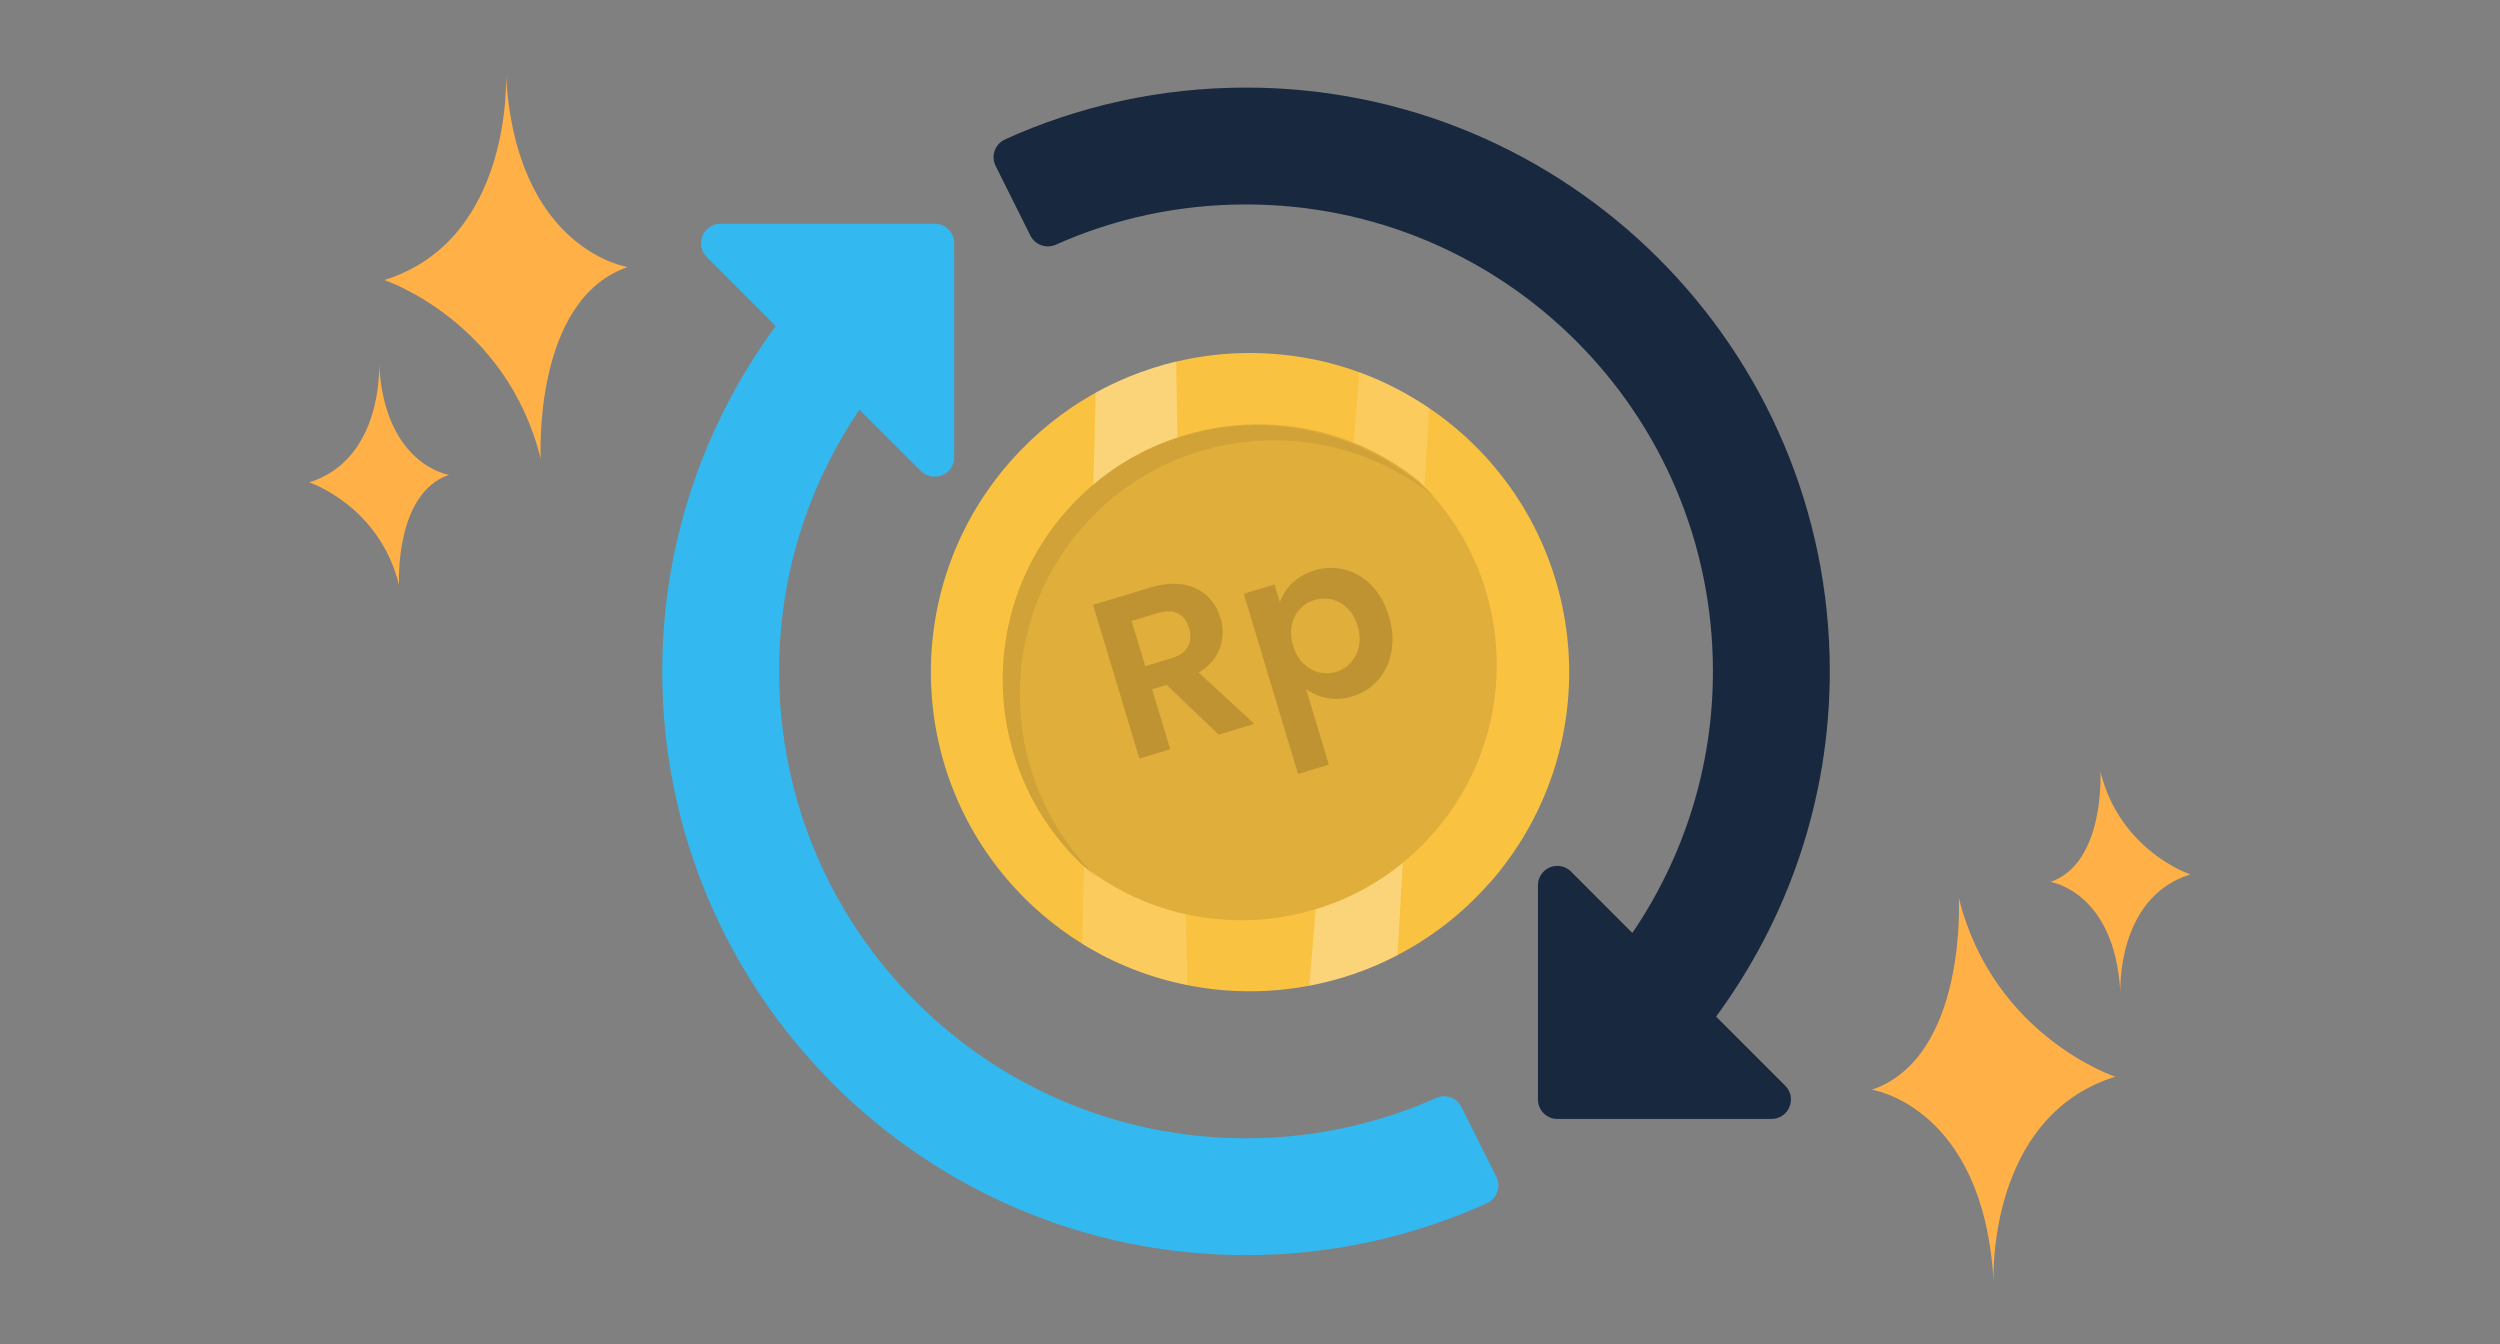
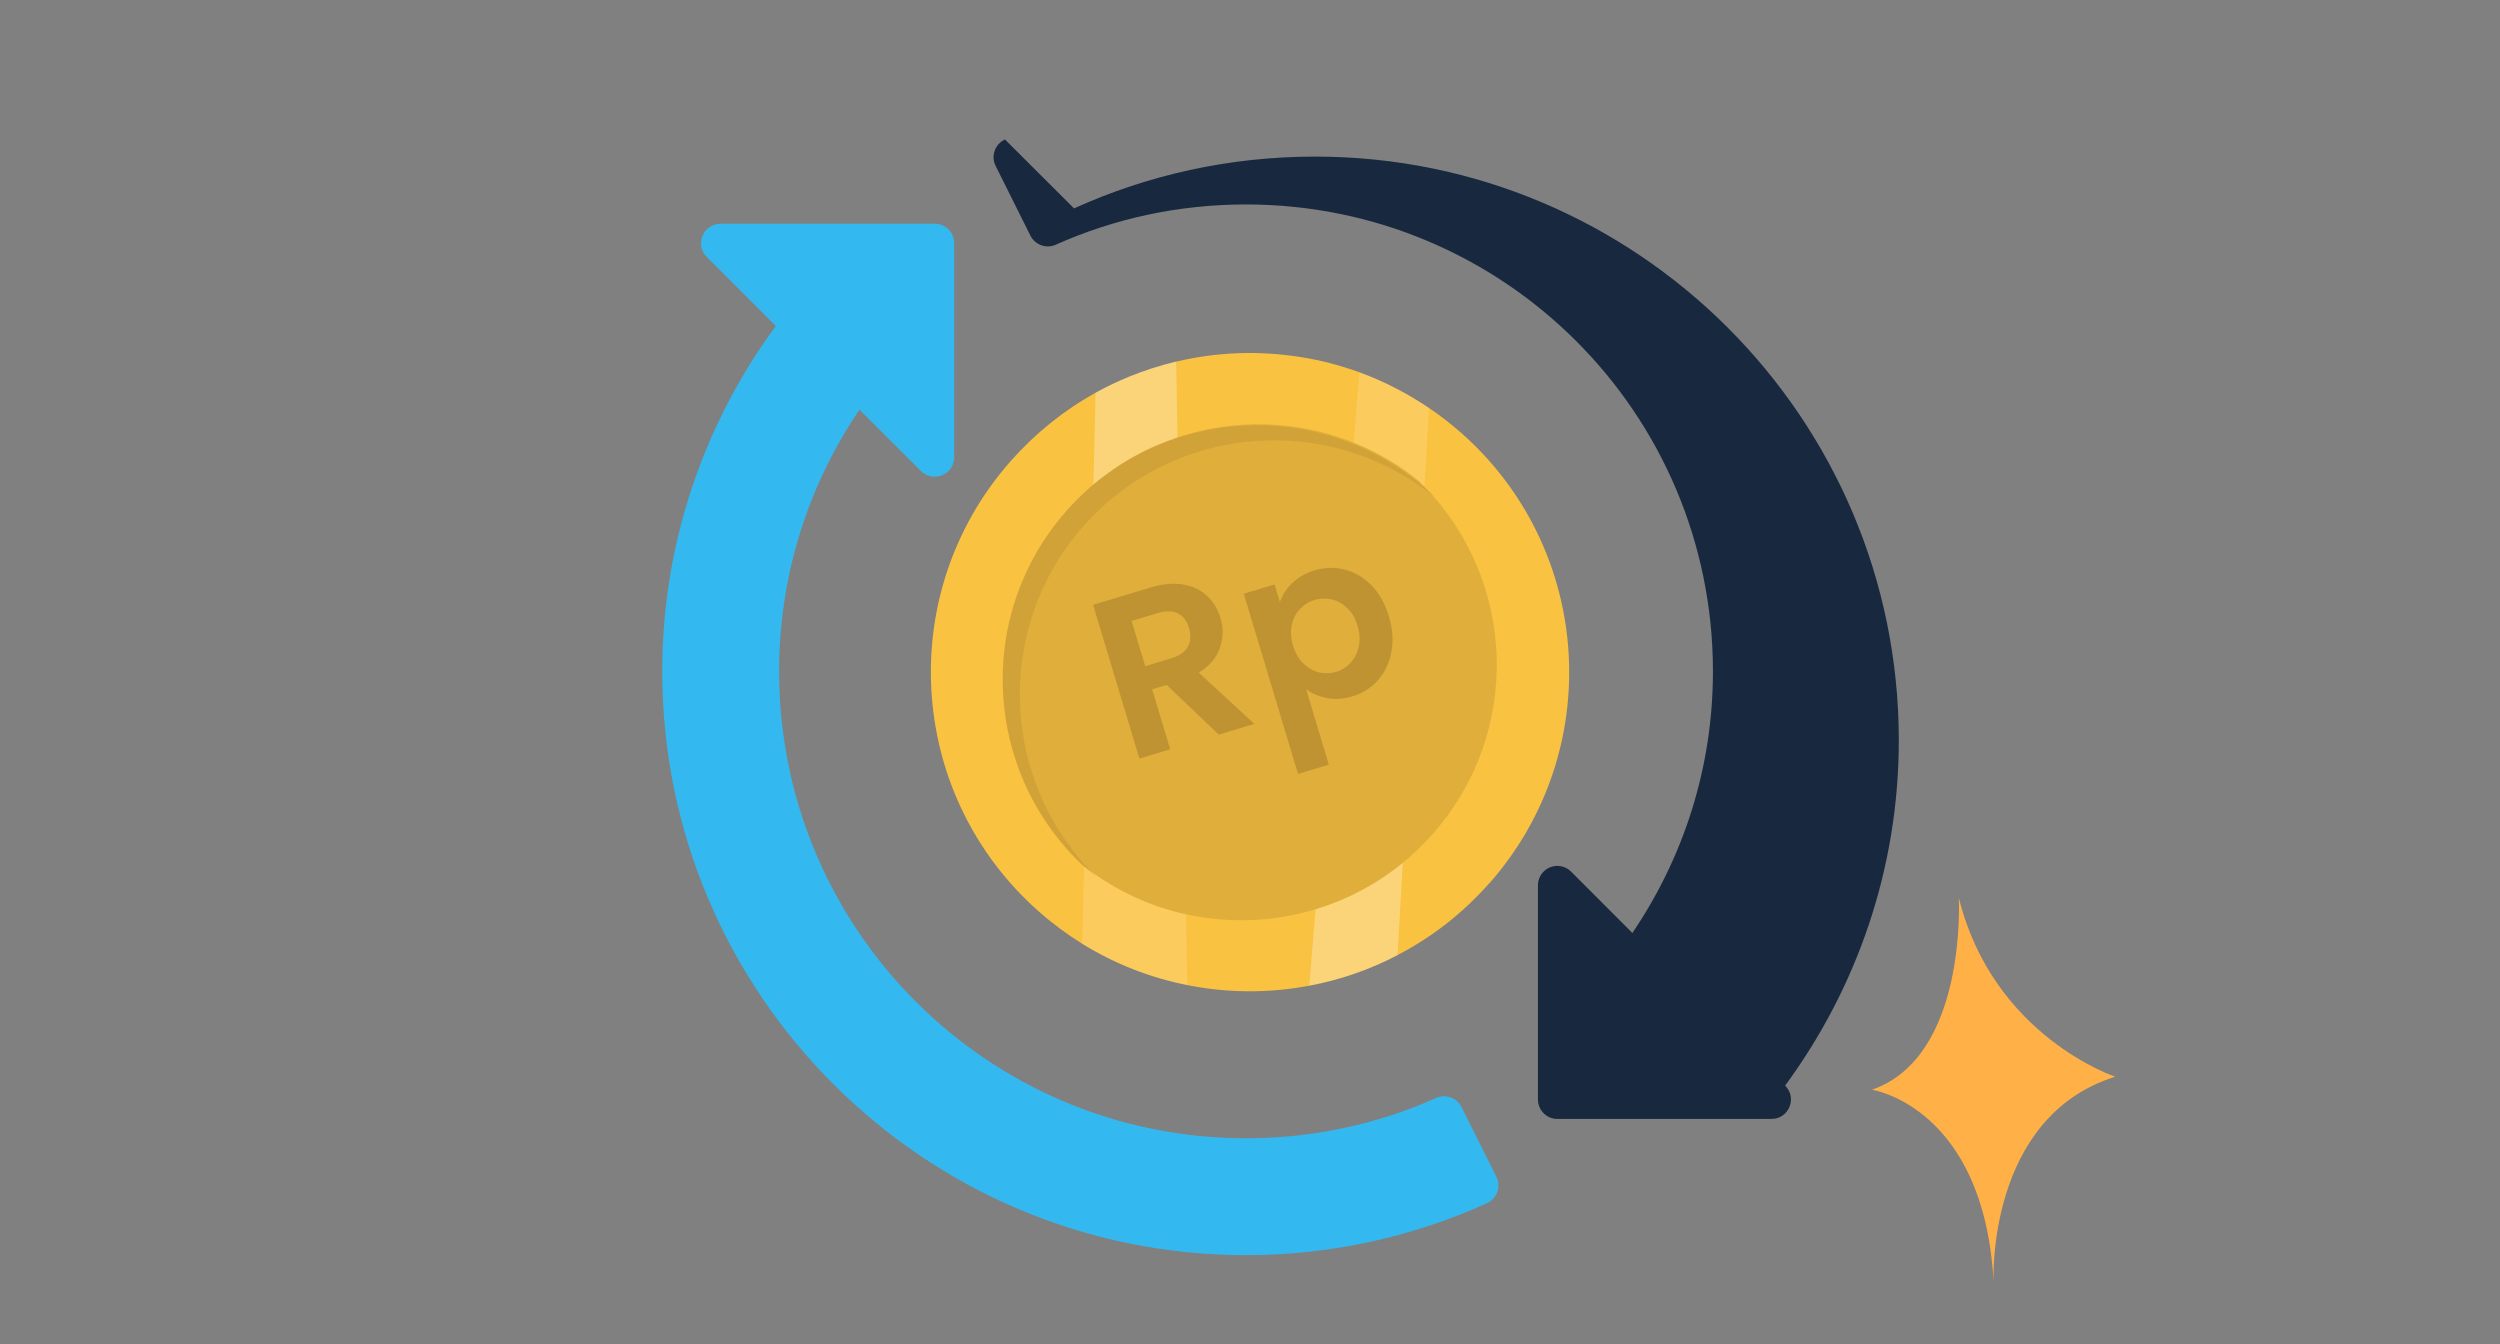
<svg xmlns="http://www.w3.org/2000/svg" id="Layer_1" data-name="Layer 1" viewBox="0 0 292 157">
  <rect x="0" y="0" width="292" height="157" fill="#808080" stroke="none" />
  <defs>
    <style>
      .cls-1 {
        fill: #fac241;
      }

      .cls-2 {
        fill: #ffb147;
      }

      .cls-3 {
        fill: #18293f;
      }

      .cls-4 {
        fill: #33b9ef;
      }

      .cls-5 {
        opacity: .15;
      }

      .cls-5, .cls-6 {
        fill: #fff;
      }

      .cls-6 {
        opacity: .3;
      }

      .cls-7 {
        fill: #916d26;
      }

      .cls-7, .cls-8 {
        opacity: .4;
      }

      .cls-8 {
        fill: #ba9132;
      }
    </style>
  </defs>
  <g id="layer1">
-     <path id="path12793-2" class="cls-3" d="m117.38,16.29c-1.17.53-1.67,1.94-1.09,3.09l4.06,8.14c.55,1.09,1.86,1.56,2.97,1.06,6.78-3.03,14.29-4.7,22.21-4.7,30.15,0,54.54,24.39,54.54,54.54,0,11.34-3.49,21.82-9.41,30.55l-7.16-7.17c-.49-.49-1.18-.73-1.86-.65-1.15.13-2.01,1.11-2.01,2.26v25c0,1.26,1.01,2.28,2.26,2.28h25c2.04.02,3.07-2.46,1.61-3.89l-8.06-8.06c8.31-11.3,13.28-25.24,13.28-40.33,0-37.63-30.55-68.18-68.18-68.18-10.03,0-19.57,2.16-28.15,6.05h0Z" vector-effect="none" />
+     <path id="path12793-2" class="cls-3" d="m117.38,16.29c-1.17.53-1.67,1.94-1.09,3.09l4.06,8.14c.55,1.09,1.86,1.56,2.97,1.06,6.78-3.03,14.29-4.7,22.21-4.7,30.15,0,54.54,24.39,54.54,54.54,0,11.34-3.49,21.82-9.41,30.55l-7.16-7.17c-.49-.49-1.18-.73-1.86-.65-1.15.13-2.01,1.11-2.01,2.26v25c0,1.26,1.01,2.28,2.26,2.28h25c2.04.02,3.07-2.46,1.61-3.89c8.31-11.3,13.28-25.24,13.28-40.33,0-37.63-30.55-68.18-68.18-68.18-10.03,0-19.57,2.16-28.15,6.05h0Z" vector-effect="none" />
  </g>
  <g>
    <g>
      <path class="cls-1" d="m173.94,103.17c-3.12,3.54-6.77,6.34-10.72,8.39-3.26,1.71-6.73,2.9-10.3,3.57-4.69.89-9.53.87-14.24-.07-4.27-.85-8.44-2.45-12.28-4.83-1.77-1.1-3.47-2.35-5.08-3.78-7.52-6.65-11.73-15.65-12.47-24.93-.79-9.74,2.22-19.77,9.21-27.68,1.44-1.62,2.98-3.09,4.6-4.4,1.69-1.36,3.46-2.55,5.32-3.57,1.27-.7,2.57-1.31,3.89-1.86,1.79-.73,3.63-1.32,5.5-1.77,4.71-1.12,9.6-1.31,14.39-.56,2.38.36,4.73.97,7.03,1.81,2.82,1.03,5.55,2.43,8.13,4.17,1.3.87,2.55,1.85,3.76,2.91,15.43,13.63,16.89,37.18,3.27,52.61Z" />
      <path class="cls-8" d="m165.71,56.17c.23.22.45.44.67.67,10.79,11.08,11.38,28.78.97,40.56-1.09,1.24-2.26,2.36-3.5,3.37-3.07,2.51-6.54,4.33-10.2,5.43-4.89,1.49-10.11,1.69-15.12.59-4.23-.93-8.3-2.79-11.91-5.61-.13-.1-.26-.2-.39-.31-11.44-11.02-12.26-29.21-1.64-41.23.98-1.11,2.02-2.13,3.12-3.06,2.95-2.5,6.29-4.34,9.82-5.5,6.66-2.22,13.98-2.04,20.59.62,2.68,1.08,5.24,2.57,7.6,4.47Z" />
      <path class="cls-8" d="m166.61,57.16c.33.3.66.6.98.91-12.35-9.99-30.47-8.59-41.05,3.39-10.58,11.98-9.72,30.13,1.71,41.15-.35-.27-.69-.56-1.02-.86-12.35-10.91-13.56-29.74-2.69-42.05,10.87-12.31,29.71-13.45,42.06-2.54Z" />
      <path class="cls-6" d="m137.37,42.23l.16,8.84v.02c-.74.24-1.46.52-2.17.82-.13.05-.25.1-.38.16-.1.05-.21.09-.32.14-.02,0-.04.01-.06.02-.96.43-1.89.92-2.81,1.46-.2.12-.4.24-.6.36-.13.09-.27.17-.4.26-.27.18-.53.34-.79.53-.07.05-.13.09-.19.14-.06.04-.12.08-.18.13-.28.2-.56.4-.84.62-.05.03-.08.06-.13.09-.13.1-.25.2-.39.3-.19.15-.37.3-.56.46l.26-10.73c1.27-.7,2.57-1.31,3.89-1.86,1.79-.73,3.63-1.32,5.5-1.77Z" />
      <path class="cls-5" d="m138.53,106.8l.15,8.26c-4.27-.85-8.44-2.46-12.28-4.84l.22-9.01v-.02c.27.21.53.41.8.6,3.4,2.49,7.19,4.16,11.11,5.01Z" />
      <path class="cls-5" d="m166.91,47.64l-.52,9.05v.15c-.23-.23-.45-.45-.68-.67-2.35-1.9-4.92-3.39-7.6-4.47v-.03s.67-8.19.67-8.19c2.82,1.03,5.55,2.42,8.12,4.16Z" />
      <path class="cls-6" d="m163.85,100.78l-.62,10.78c-3.27,1.71-6.74,2.89-10.3,3.56l.73-8.91c3.66-1.1,7.13-2.92,10.2-5.43Z" />
    </g>
    <g>
      <path class="cls-7" d="m142.34,85.8l-6.07-5.8-1.7.51,2.11,7-3.6,1.09-5.41-17.96,6.74-2.03c1.39-.42,2.65-.53,3.77-.34,1.12.19,2.06.63,2.8,1.32.74.68,1.26,1.54,1.57,2.57.36,1.18.33,2.35-.06,3.51-.4,1.16-1.22,2.12-2.47,2.89l6.49,5.99-4.17,1.26Zm-8.58-7.99l3.01-.91c.98-.29,1.64-.75,1.97-1.37.34-.62.38-1.34.13-2.19s-.68-1.39-1.3-1.7c-.62-.31-1.41-.32-2.39-.02l-3.01.91,1.59,5.27Z" />
      <path class="cls-7" d="m150.92,68.13c.68-.68,1.55-1.18,2.59-1.5,1.22-.37,2.41-.4,3.58-.1,1.17.3,2.2.92,3.11,1.85.91.93,1.58,2.13,2.02,3.59s.54,2.84.3,4.13c-.24,1.3-.75,2.4-1.55,3.32s-1.81,1.56-3.03,1.92c-1.05.32-2.03.38-2.96.19s-1.74-.53-2.43-1.04l2.66,8.82-3.6,1.09-6.34-21.05,3.6-1.09.62,2.06c.27-.79.74-1.53,1.42-2.21Zm6.43,2.89c-.54-.52-1.15-.86-1.82-1.01-.67-.15-1.34-.13-2.01.07s-1.21.55-1.69,1.06c-.47.51-.79,1.13-.95,1.87-.16.74-.11,1.54.15,2.4s.66,1.55,1.2,2.08c.54.53,1.15.87,1.83,1.04.68.16,1.34.14,1.99-.05s1.24-.56,1.71-1.08c.47-.52.79-1.14.95-1.89.16-.74.11-1.55-.15-2.42s-.66-1.55-1.2-2.07Z" />
    </g>
  </g>
-   <path class="cls-2" d="m59.1,8.78s.88,19.21-14.21,23.93c0,0,14.26,4.72,18.27,20.89,0,0-1.01-18.57,10.15-22.41,0,0-13.06-1.94-14.21-22.41Z" />
-   <path class="cls-2" d="m44.28,42.6s.51,11.03-8.16,13.74c0,0,8.19,2.71,10.49,11.99,0,0-.58-10.66,5.83-12.87,0,0-7.5-1.11-8.16-12.87Z" />
  <path class="cls-2" d="m232.85,149.69s-.88-19.21,14.21-23.93c0,0-14.26-4.72-18.27-20.89,0,0,1.01,18.57-10.15,22.41,0,0,13.06,1.94,14.21,22.41Z" />
-   <path class="cls-2" d="m247.66,115.87s-.51-11.03,8.16-13.74c0,0-8.19-2.71-10.49-11.99,0,0,.58,10.66-5.83,12.87,0,0,7.5,1.11,8.16,12.87Z" />
  <path class="cls-4" d="m84.16,26.14c-2.02,0-3.04,2.44-1.61,3.88l8.06,8.06c-8.31,11.3-13.26,25.25-13.26,40.34,0,37.63,30.55,68.18,68.18,68.18,10.03,0,19.57-2.18,28.15-6.07,1.17-.54,1.67-1.94,1.09-3.09l-4.07-8.14c-.54-1.08-1.84-1.55-2.95-1.06-6.78,3.03-14.29,4.71-22.21,4.71-30.15,0-54.54-24.39-54.54-54.54,0-11.34,3.47-21.83,9.38-30.56l7.19,7.17c1.43,1.42,3.87.41,3.88-1.61v-25c0-1.26-1.02-2.29-2.28-2.28h-25Z" />
</svg>